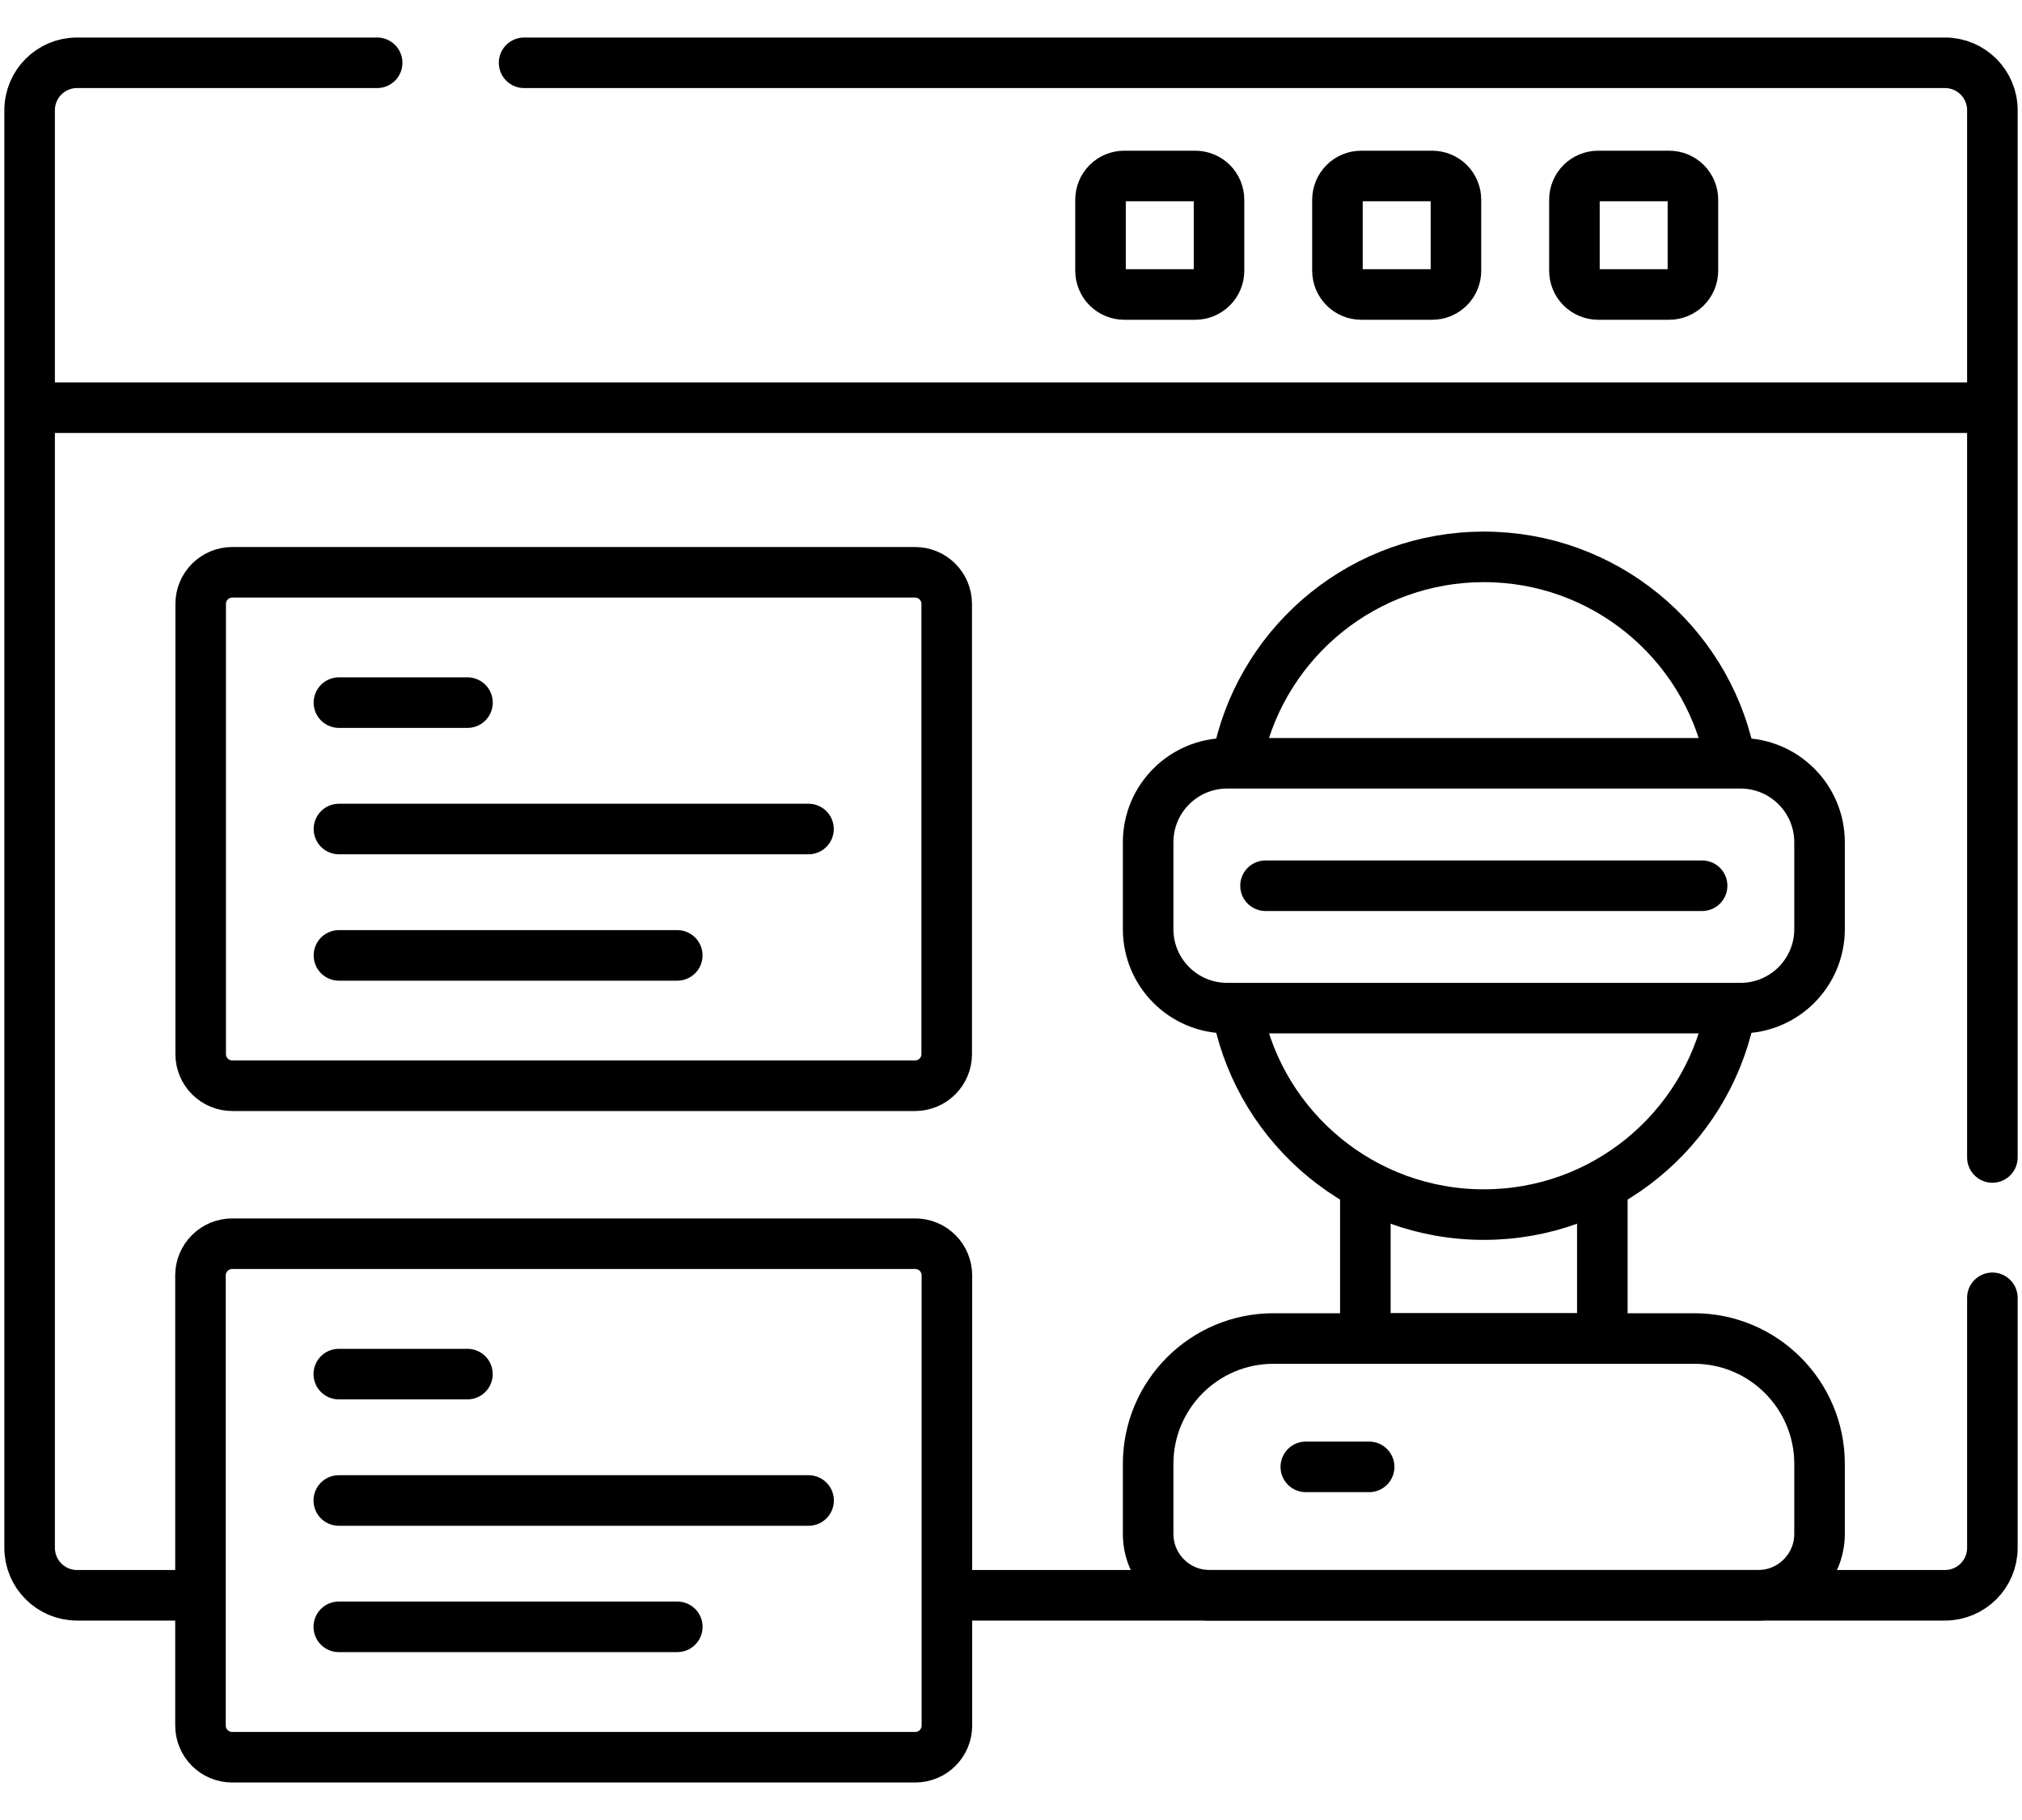
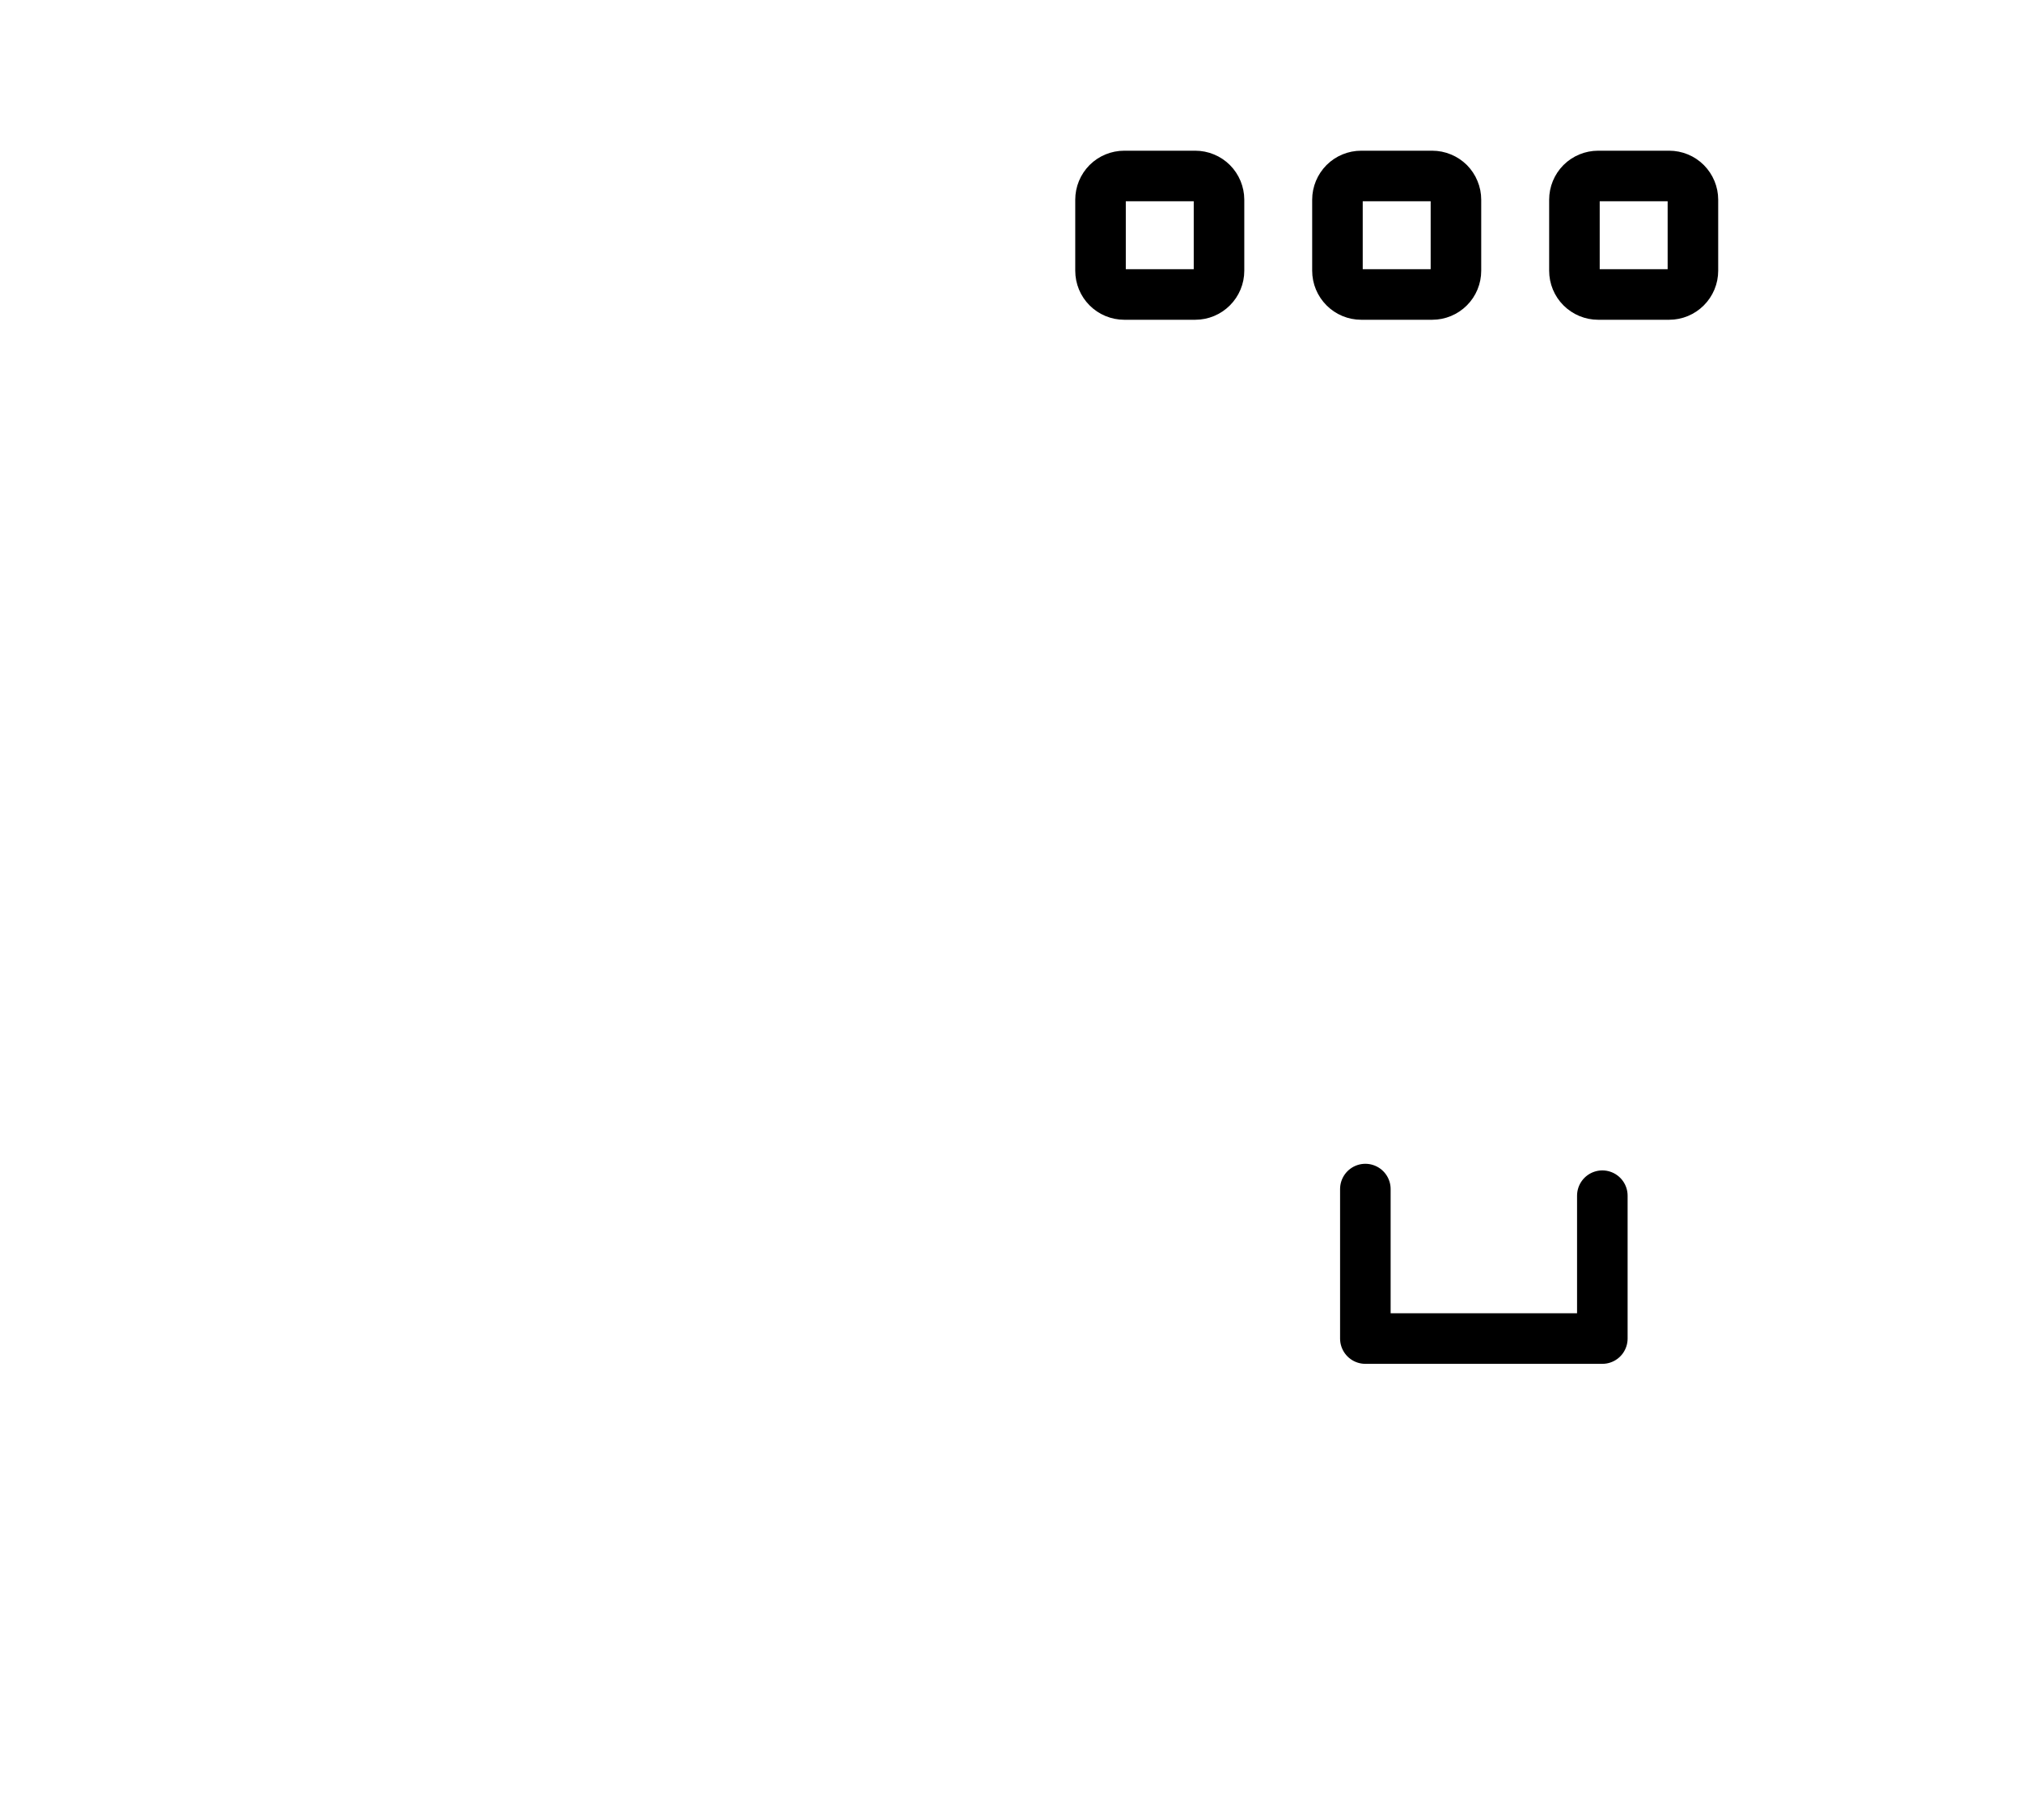
<svg xmlns="http://www.w3.org/2000/svg" width="40" height="36" viewBox="0 0 40 36" fill="none">
-   <path d="M39.132 8.064H0.818M39.414 25.671V30.617C39.414 31.135 38.994 31.555 38.477 31.555H18.972M10.368 1.242H38.477C38.994 1.242 39.414 1.662 39.414 2.18V22.895M3.667 31.555H1.523C1.006 31.555 0.586 31.135 0.586 30.617V2.18C0.586 1.662 1.006 1.242 1.523 1.242H7.461" stroke="black" stroke-miterlimit="10" stroke-linecap="round" stroke-linejoin="round" />
  <path d="M31.698 23.651V26.477H27.01V23.52M23.645 5.825H22.24C22.116 5.825 21.996 5.775 21.908 5.687C21.82 5.599 21.771 5.48 21.771 5.355V3.95C21.771 3.826 21.82 3.707 21.908 3.618C21.996 3.53 22.116 3.481 22.24 3.481H23.645C23.707 3.481 23.768 3.493 23.825 3.517C23.882 3.54 23.933 3.575 23.977 3.618C24.021 3.662 24.055 3.714 24.079 3.771C24.102 3.828 24.115 3.889 24.115 3.95V5.355C24.115 5.48 24.065 5.599 23.977 5.687C23.889 5.775 23.77 5.825 23.645 5.825ZM28.333 5.825H26.928C26.803 5.825 26.684 5.775 26.596 5.687C26.508 5.599 26.458 5.48 26.458 5.355V3.95C26.458 3.826 26.508 3.707 26.596 3.618C26.684 3.53 26.803 3.481 26.928 3.481H28.333C28.394 3.481 28.455 3.493 28.512 3.517C28.569 3.54 28.621 3.575 28.665 3.618C28.708 3.662 28.743 3.714 28.766 3.771C28.79 3.828 28.802 3.889 28.802 3.95V5.355C28.802 5.48 28.753 5.599 28.665 5.687C28.577 5.775 28.457 5.825 28.333 5.825ZM33.02 5.825H31.615C31.491 5.825 31.371 5.775 31.283 5.687C31.195 5.599 31.146 5.48 31.146 5.355V3.95C31.146 3.826 31.195 3.707 31.283 3.618C31.371 3.53 31.491 3.481 31.615 3.481H33.02C33.145 3.481 33.264 3.53 33.352 3.618C33.44 3.707 33.49 3.826 33.49 3.95V5.355C33.49 5.48 33.44 5.599 33.352 5.687C33.264 5.775 33.145 5.825 33.02 5.825Z" stroke="black" stroke-miterlimit="10" stroke-linecap="round" stroke-linejoin="round" />
-   <path d="M34.207 20.123C33.719 22.354 31.732 24.025 29.354 24.025C26.965 24.025 24.97 22.339 24.494 20.092M24.515 14.85C25.028 12.652 27 11.015 29.354 11.015C31.731 11.015 33.719 12.684 34.207 14.915M25.832 29.015H27.085M6.705 13.898H9.248M6.705 16.398H15.994M6.705 18.898H13.398M6.702 27.18H9.247M6.702 29.68H15.996M6.702 32.179H13.399M25.035 17.52H33.672M34.781 31.555H23.927C23.257 31.555 22.713 31.011 22.713 30.341V28.956C22.713 27.587 23.823 26.476 25.193 26.476H33.515C34.884 26.476 35.995 27.587 35.995 28.956V30.341C35.995 31.011 35.451 31.555 34.781 31.555ZM34.432 19.941H24.276C23.413 19.941 22.713 19.242 22.713 18.379V16.66C22.713 15.797 23.413 15.098 24.276 15.098H34.432C35.295 15.098 35.995 15.797 35.995 16.66V18.379C35.995 19.242 35.295 19.941 34.432 19.941ZM18.103 21.476H4.595C4.429 21.476 4.271 21.41 4.153 21.293C4.036 21.176 3.97 21.017 3.97 20.851V11.945C3.97 11.779 4.036 11.62 4.153 11.503C4.271 11.386 4.429 11.32 4.595 11.32H18.103C18.269 11.32 18.428 11.386 18.545 11.503C18.662 11.62 18.728 11.779 18.728 11.945V20.851C18.728 21.017 18.662 21.176 18.545 21.293C18.428 21.41 18.269 21.476 18.103 21.476ZM18.107 34.758H4.592C4.426 34.758 4.267 34.692 4.15 34.575C4.032 34.457 3.966 34.298 3.966 34.133V25.227C3.966 25.061 4.032 24.902 4.15 24.785C4.267 24.667 4.426 24.601 4.592 24.601H18.107C18.273 24.601 18.432 24.667 18.549 24.785C18.666 24.902 18.732 25.061 18.732 25.227V34.133C18.732 34.298 18.666 34.457 18.549 34.575C18.432 34.692 18.273 34.758 18.107 34.758Z" stroke="black" stroke-miterlimit="10" stroke-linecap="round" stroke-linejoin="round" />
</svg>